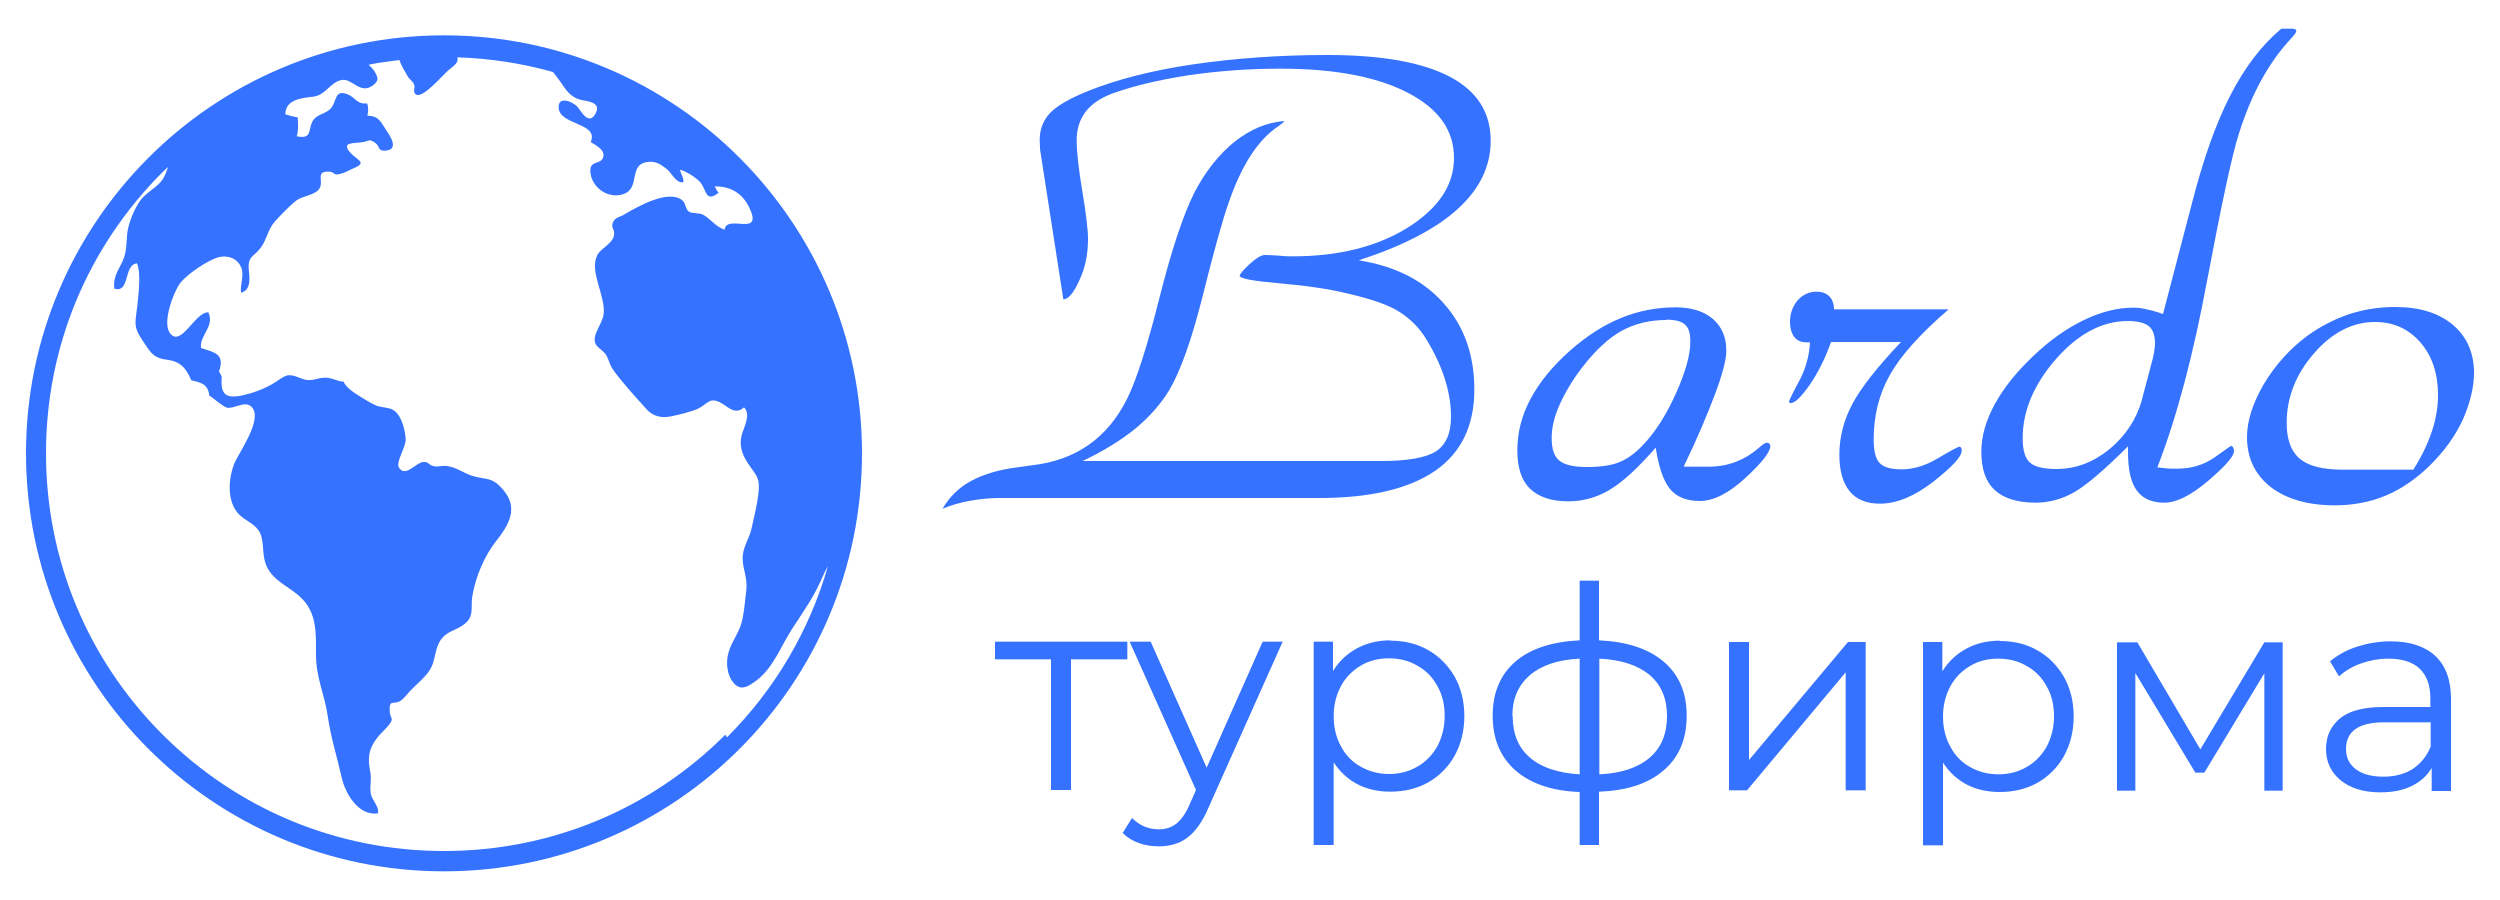
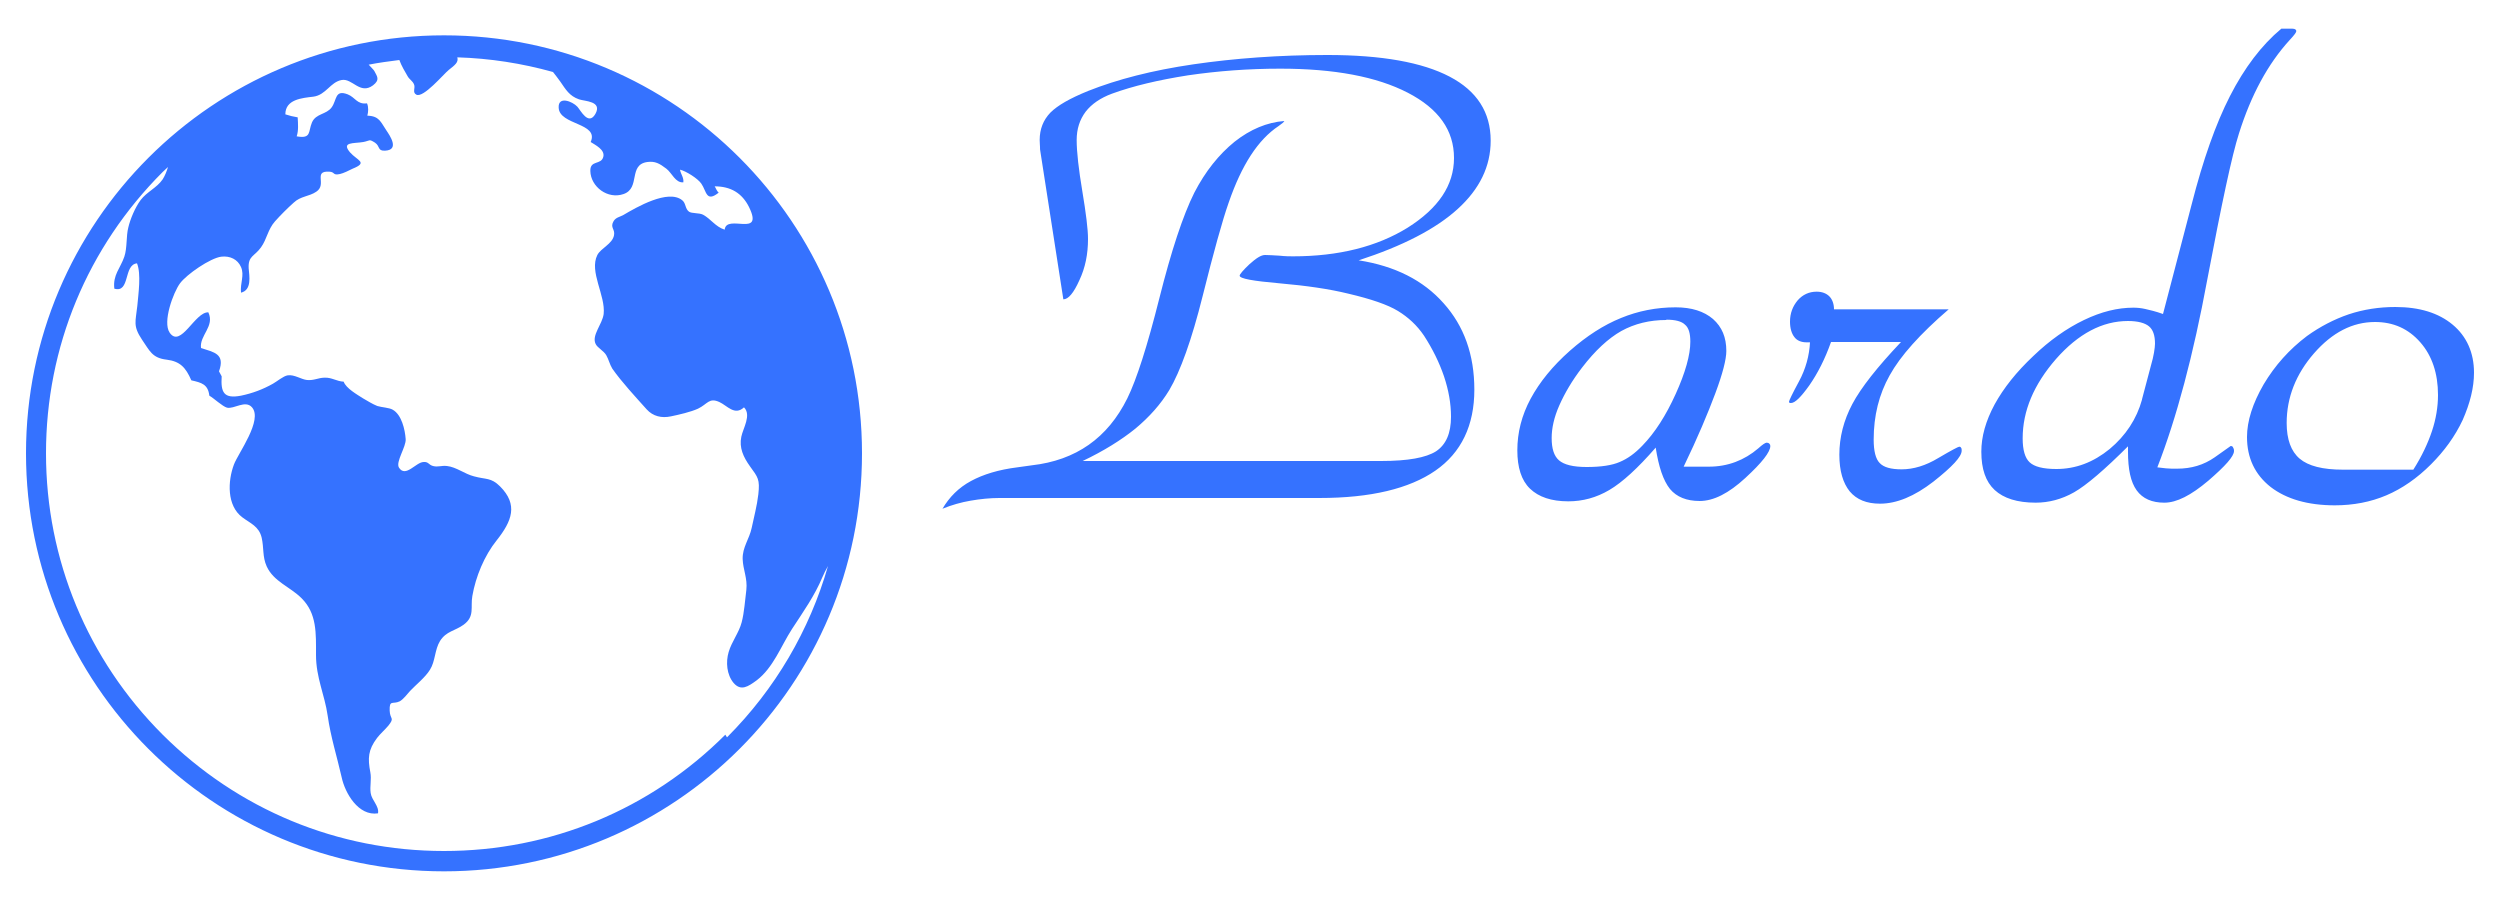
<svg xmlns="http://www.w3.org/2000/svg" xml:space="preserve" width="75mm" height="27mm" version="1.1" style="shape-rendering:geometricPrecision; text-rendering:geometricPrecision; image-rendering:optimizeQuality; fill-rule:evenodd; clip-rule:evenodd" viewBox="0 0 7500 2700">
  <defs>
    <style type="text/css"> .fil0 {fill:#3572FF;fill-rule:nonzero} </style>
  </defs>
  <g id="Слой_x0020_1">
    <path class="fil0" d="M2176 2204c-225,225 -525,349 -844,349 -319,0 -618,-124 -844,-349 -225,-225 -350,-525 -350,-844 0,-319 124,-618 350,-844 5,-5 11,-10 16,-15 -4,13 -9,26 -16,37 -18,26 -47,37 -66,62 -17,23 -31,57 -37,82 -7,27 -3,61 -12,88 -12,35 -35,55 -30,96 48,14 27,-72 68,-76 13,32 4,92 1,127 -5,48 -14,60 14,102 23,33 30,55 74,60 40,5 57,23 74,62 31,7 50,12 54,46 14,8 39,32 53,36 21,5 55,-24 75,-1 33,38 -41,137 -54,171 -19,50 -22,124 25,159 24,18 50,27 58,61 7,31 2,57 15,86 21,46 70,61 105,96 46,46 43,105 43,170 0,68 26,119 35,182 9,64 28,123 42,185 10,47 50,117 109,108 4,-22 -19,-39 -22,-61 -3,-20 3,-41 -1,-62 -8,-42 -7,-67 20,-103 10,-13 23,-24 34,-37 20,-25 5,-18 4,-45 -1,-34 9,-18 30,-28 11,-6 23,-22 31,-31 18,-19 46,-41 60,-64 16,-25 14,-60 30,-86 19,-30 45,-30 71,-49 34,-25 20,-52 26,-86 10,-58 36,-121 73,-167 46,-58 65,-107 10,-162 -27,-27 -42,-20 -78,-30 -28,-7 -53,-28 -81,-31 -17,-2 -27,4 -42,0 -14,-4 -13,-13 -28,-12 -23,0 -54,48 -74,17 -11,-17 22,-63 20,-86 -2,-28 -12,-73 -39,-88 -10,-6 -33,-7 -46,-11 -15,-6 -29,-15 -43,-23 -17,-11 -51,-30 -58,-50 -21,-1 -36,-13 -57,-12 -19,0 -32,9 -53,7 -18,-2 -38,-17 -58,-14 -13,2 -33,19 -44,25 -30,17 -62,29 -96,36 -52,10 -61,-10 -58,-58l-8 -15c19,-53 -15,-57 -54,-70 -5,-38 42,-65 22,-107 -40,-2 -83,109 -116,61 -22,-32 11,-121 31,-148 20,-27 91,-76 124,-80 26,-3 49,8 59,31 11,25 -3,48 0,77 33,-8 25,-50 23,-73 -2,-38 17,-35 37,-63 18,-25 20,-53 42,-78 17,-19 37,-39 56,-56 21,-20 46,-18 68,-33 33,-22 -11,-63 39,-60 18,1 9,12 32,7 10,-2 28,-11 38,-16 47,-19 14,-24 -8,-49 -27,-32 11,-26 40,-31 21,-4 16,-10 35,2 16,11 7,25 30,24 45,-2 14,-46 4,-61 -17,-25 -21,-43 -57,-44 3,-11 4,-26 -1,-37 -30,4 -35,-18 -58,-27 -39,-15 -32,17 -48,39 -16,22 -47,18 -59,45 -12,28 -1,50 -46,42 6,-17 4,-39 3,-57 -13,-2 -25,-5 -37,-9 0,-45 50,-49 84,-53 38,-5 51,-44 85,-50 32,-6 55,45 94,16 22,-17 12,-27 4,-43 -2,-4 -13,-14 -16,-18l-1 -1c30,-6 61,-10 92,-14 6,17 18,37 25,49 5,9 15,14 19,24 5,11 -6,24 7,31 21,11 82,-62 97,-74 19,-15 30,-23 26,-38 98,3 194,18 287,44 7,9 15,19 22,29 16,23 27,43 56,53 17,6 71,5 49,44 -21,36 -44,-11 -54,-22 -15,-16 -58,-33 -56,3 2,53 122,45 96,103 14,9 43,23 38,44 -6,26 -40,9 -39,43 1,47 52,86 100,69 51,-18 13,-88 71,-96 23,-3 36,4 57,20 17,13 27,43 51,41 2,-14 -8,-25 -10,-38 18,4 54,27 64,42 16,23 14,57 52,27 -6,-5 -9,-15 -12,-19 48,0 82,20 103,62 46,94 -68,19 -73,68 -28,-9 -41,-32 -65,-45 -12,-6 -33,-3 -42,-9 -12,-9 -9,-25 -20,-34 -42,-35 -138,21 -177,44 -11,6 -22,7 -29,18 -12,20 5,24 1,43 -5,26 -39,38 -50,59 -25,50 25,121 19,177 -4,31 -37,64 -24,90 5,11 25,21 32,34 7,12 10,27 18,40 28,40 69,84 103,122 19,21 45,27 73,21 24,-5 59,-13 81,-23 29,-14 33,-34 64,-20 24,11 46,42 74,16 23,23 -3,63 -8,88 -7,33 6,61 26,89 24,33 30,39 25,84 -4,35 -13,67 -20,101 -7,33 -28,58 -27,93 1,32 15,58 11,93 -4,30 -6,67 -14,97 -8,31 -30,58 -39,89 -9,30 -6,68 15,93 22,25 43,11 69,-8 50,-38 73,-103 106,-154 34,-52 68,-100 91,-155 5,-12 11,-23 17,-34 -55,192 -158,369 -303,514l-5 -8zm-844 -2098c-692,0 -1254,561 -1254,1254 0,692 561,1254 1254,1254 692,0 1254,-561 1254,-1254 0,-692 -561,-1254 -1254,-1254z" />
    <path class="fil0" d="M2827 1527c21,-36 49,-64 86,-84 37,-20 83,-34 139,-41 9,-1 23,-3 43,-6 133,-15 228,-82 287,-201 28,-57 60,-157 96,-300 36,-143 71,-249 105,-317 33,-64 74,-115 121,-153 47,-37 97,-58 149,-62 -1,3 -7,8 -17,15 -62,41 -111,117 -150,230 -19,54 -45,148 -78,280 -33,132 -67,226 -100,282 -26,43 -60,81 -102,116 -42,34 -95,67 -158,97l896 0c80,0 134,-10 164,-29 30,-20 45,-54 45,-104 0,-39 -7,-79 -21,-121 -14,-41 -34,-82 -60,-122 -21,-31 -47,-55 -78,-74 -31,-19 -81,-36 -149,-52 -57,-14 -126,-24 -206,-31 -80,-7 -120,-14 -120,-23 0,-4 10,-16 29,-34 20,-18 35,-28 47,-28 10,0 25,1 43,2 18,2 32,2 41,2 137,0 252,-29 344,-86 92,-58 139,-127 139,-209 0,-83 -46,-148 -139,-196 -93,-48 -220,-72 -382,-72 -96,0 -188,7 -277,20 -89,14 -165,32 -228,55 -35,13 -61,31 -79,54 -18,24 -27,52 -27,85 0,36 6,88 17,154 11,66 17,114 17,143 0,45 -8,86 -26,124 -17,38 -33,57 -48,57l-69 -444c-1,-4 -1,-8 -1,-13 0,-5 -1,-12 -1,-21 0,-33 11,-60 32,-82 22,-22 59,-43 113,-65 88,-35 193,-62 316,-80 123,-18 258,-28 402,-28 163,0 285,22 367,65 82,43 123,107 123,192 0,77 -33,145 -99,205 -66,60 -165,111 -297,154 109,17 194,60 255,129 61,68 92,154 92,259 0,107 -39,189 -117,243 -78,54 -194,82 -347,82l-960 0c-29,0 -58,3 -87,8 -29,5 -57,13 -84,24l-1 1zm2172 -567c-50,0 -95,11 -135,33 -39,22 -79,59 -118,110 -30,39 -52,77 -68,113 -16,36 -23,69 -23,98 0,32 7,54 22,67 15,13 42,20 83,20 43,0 76,-5 99,-15 24,-10 46,-26 68,-49 38,-39 71,-91 100,-155 29,-64 44,-117 44,-157 0,-25 -5,-42 -16,-51 -10,-10 -29,-15 -56,-15l0 1zm-32 383c-54,62 -100,104 -139,127 -39,23 -80,34 -123,34 -51,0 -89,-13 -115,-38 -26,-25 -38,-64 -38,-115 0,-53 13,-105 40,-155 27,-50 66,-98 118,-144 50,-44 101,-77 153,-98 51,-21 106,-32 164,-32 48,0 85,12 112,35 27,24 40,55 40,96 0,25 -11,68 -33,127 -22,59 -53,133 -95,220l76 0c56,0 106,-19 148,-55 12,-11 21,-17 25,-17 3,0 6,1 8,3 2,2 3,4 3,7 0,18 -25,50 -75,96 -50,46 -95,69 -137,69 -39,0 -69,-12 -89,-36 -20,-25 -34,-66 -43,-125l0 1zm465 -316l-12 0c-16,0 -29,-5 -37,-16 -8,-10 -13,-26 -13,-46 0,-25 8,-46 23,-64 15,-17 34,-26 57,-26 16,0 29,5 38,14 9,9 14,23 14,39l344 0c-86,74 -145,140 -177,198 -32,57 -48,121 -48,193 0,34 6,58 18,70 12,13 34,19 66,19 35,0 72,-11 110,-34 39,-23 60,-34 63,-34 2,0 4,1 5,3 2,2 2,6 2,9 0,18 -28,48 -85,93 -57,44 -110,66 -160,66 -40,0 -70,-12 -91,-37 -20,-25 -31,-61 -31,-110 0,-52 13,-103 39,-152 26,-49 75,-111 146,-186l-210 0c-18,51 -40,94 -65,130 -25,35 -43,53 -55,53 -2,0 -4,0 -5,-1 -1,-1 -1,-2 -1,-3 0,-3 10,-24 30,-61 20,-37 31,-77 33,-118l2 1zm994 171l27 -102c4,-14 7,-26 9,-38 2,-12 3,-21 3,-27 0,-25 -6,-42 -18,-52 -12,-10 -33,-16 -63,-16 -77,0 -149,38 -216,114 -67,77 -100,156 -100,238 0,35 7,59 21,72 14,13 40,20 80,20 58,0 111,-20 160,-60 48,-40 81,-90 97,-148l0 -1zm-40 139c-72,72 -127,119 -164,140 -37,21 -76,31 -115,31 -55,0 -96,-13 -123,-38 -27,-25 -40,-63 -40,-115 0,-45 13,-92 40,-142 27,-49 65,-97 116,-145 49,-47 100,-83 152,-108 52,-25 101,-37 148,-37 11,0 23,1 36,4 13,3 31,7 53,15l86 -329c34,-133 72,-241 115,-325 43,-84 94,-152 154,-202l33 0c4,0 7,1 9,2 2,2 3,4 3,5 0,4 -6,12 -19,26 -67,73 -117,167 -153,281 -21,65 -52,211 -95,438 -42,227 -92,415 -150,564 9,1 17,2 26,3 9,1 20,1 33,1 43,0 80,-11 113,-34 32,-23 48,-34 48,-34 3,0 6,1 7,4 2,3 3,6 3,11 0,16 -26,45 -77,89 -52,44 -95,66 -132,66 -37,0 -65,-12 -83,-37 -18,-25 -26,-63 -26,-116l0 -19 2 1zm854 72c26,-41 44,-80 56,-116 12,-36 18,-73 18,-108 0,-65 -18,-118 -53,-158 -36,-41 -81,-61 -136,-61 -67,0 -128,31 -183,94 -54,62 -82,132 -82,209 0,49 13,85 39,107 26,22 69,33 130,33l211 0zm-235 107c-82,0 -146,-19 -193,-55 -47,-37 -71,-87 -71,-150 0,-48 17,-101 50,-158 34,-57 77,-105 130,-145 39,-28 81,-50 125,-65 45,-15 92,-22 140,-22 73,0 130,18 172,53 42,35 64,84 64,144 0,45 -12,92 -34,142 -23,49 -55,93 -95,133 -42,42 -87,73 -134,93 -47,20 -99,30 -155,30l1 0z" />
-     <path class="fil0" d="M3381 1978l-168 0 0 392 -60 0 0 -392 -168 0 0 -53 397 0 0 53 -1 0zm467 -53l-223 499c-18,42 -39,71 -63,89 -24,18 -52,26 -86,26 -21,0 -41,-3 -60,-10 -19,-7 -35,-17 -48,-30l28 -45c23,23 50,34 81,34 20,0 38,-6 52,-17 14,-11 28,-30 40,-58l19 -43 -199 -445 63 0 168 378 168 -378 59 0 1 0zm323 -3c42,0 80,9 113,28 34,19 60,46 80,80 19,34 29,74 29,118 0,45 -10,84 -29,119 -19,34 -46,61 -79,80 -34,19 -72,28 -114,28 -36,0 -69,-7 -98,-22 -29,-15 -53,-37 -72,-66l0 248 -60 0 0 -610 58 0 0 88c18,-29 42,-52 72,-68 30,-16 63,-24 100,-24l0 1zm-4 400c31,0 59,-7 85,-22 25,-14 45,-35 60,-61 14,-27 22,-57 22,-91 0,-34 -7,-64 -22,-90 -14,-26 -34,-47 -60,-61 -25,-15 -54,-22 -85,-22 -32,0 -60,7 -85,22 -25,15 -45,35 -59,61 -14,26 -22,56 -22,90 0,34 7,64 22,91 14,27 34,47 59,61 25,14 53,22 85,22zm893 -174c0,69 -23,124 -69,163 -46,40 -110,61 -194,64l0 160 -58 0 0 -159c-83,-3 -147,-25 -193,-65 -45,-40 -68,-94 -68,-164 0,-69 23,-123 68,-162 45,-39 110,-60 193,-64l0 -179 58 0 0 179c84,4 148,25 194,64 46,39 69,93 69,161l0 2zm-522 0c0,53 17,95 51,124 34,30 84,47 150,51l0 -347c-65,3 -115,20 -150,50 -34,30 -52,70 -52,122l1 0zm260 175c66,-3 116,-20 151,-50 35,-30 52,-72 52,-125 0,-52 -17,-93 -52,-123 -35,-29 -85,-46 -151,-49l0 347zm389 -397l60 0 0 354 297 -354 53 0 0 445 -60 0 0 -354 -296 354 -54 0 0 -445zm812 -3c42,0 80,9 113,28 34,19 60,46 80,80 19,34 29,74 29,118 0,45 -10,84 -29,119 -19,34 -46,61 -79,80 -34,19 -72,28 -114,28 -36,0 -69,-7 -98,-22 -29,-15 -53,-37 -72,-66l0 248 -60 0 0 -610 58 0 0 88c18,-29 42,-52 72,-68 30,-16 63,-24 100,-24l0 1zm-4 400c31,0 59,-7 85,-22 25,-14 45,-35 60,-61 14,-27 22,-57 22,-91 0,-34 -7,-64 -22,-90 -14,-26 -34,-47 -60,-61 -25,-15 -54,-22 -85,-22 -32,0 -60,7 -85,22 -25,15 -45,35 -59,61 -14,26 -22,56 -22,90 0,34 7,64 22,91 14,27 34,47 59,61 25,14 53,22 85,22zm853 -396l0 445 -55 0 0 -352 -180 298 -27 0 -180 -299 0 353 -55 0 0 -445 61 0 189 321 192 -321 56 0 -1 0zm324 -3c58,0 103,15 134,44 31,29 47,72 47,129l0 276 -58 0 0 -69c-14,23 -33,41 -60,54 -26,13 -57,19 -94,19 -50,0 -89,-12 -119,-36 -29,-24 -44,-55 -44,-94 0,-38 14,-68 41,-91 27,-23 71,-35 131,-35l141 0 0 -27c0,-38 -11,-68 -32,-88 -21,-20 -53,-30 -94,-30 -28,0 -55,5 -81,14 -26,9 -48,22 -67,39l-27 -45c23,-19 50,-34 81,-44 32,-10 65,-16 100,-16l1 0zm-21 406c34,0 63,-8 87,-23 24,-16 42,-38 54,-67l0 -73 -140 0c-76,0 -114,27 -114,80 0,26 10,46 30,61 20,15 47,22 83,22z" />
  </g>
</svg>